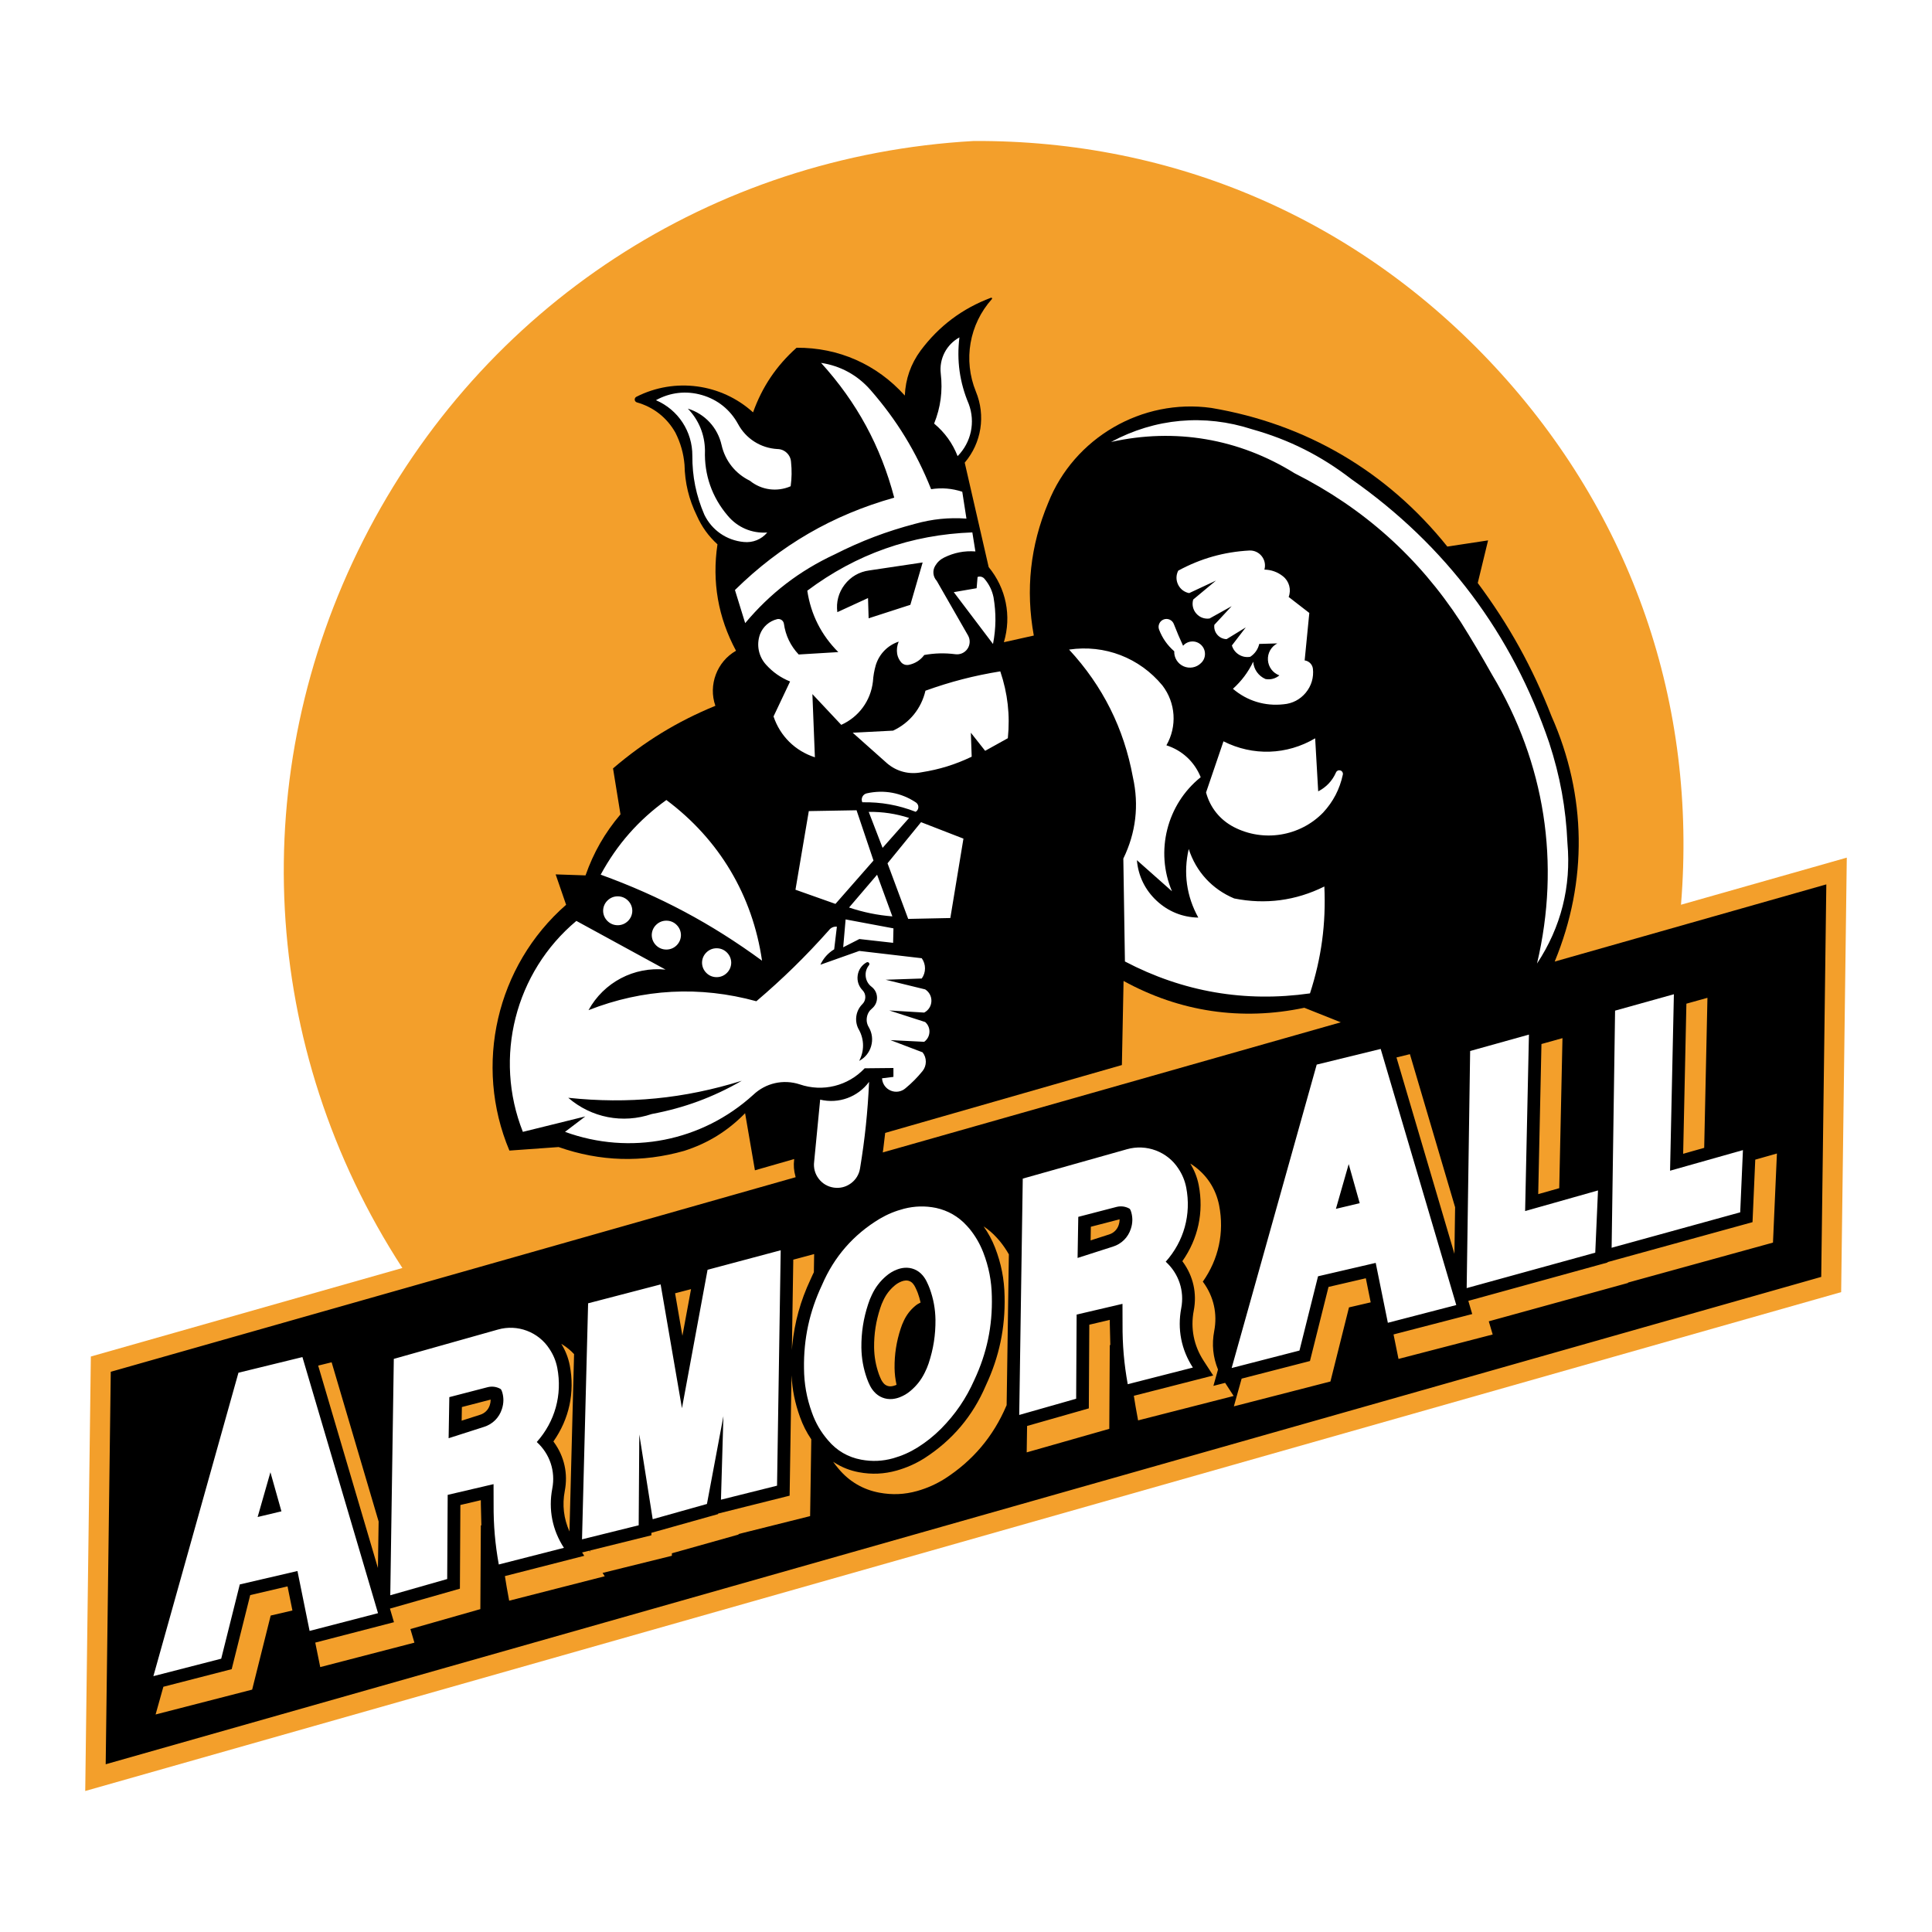
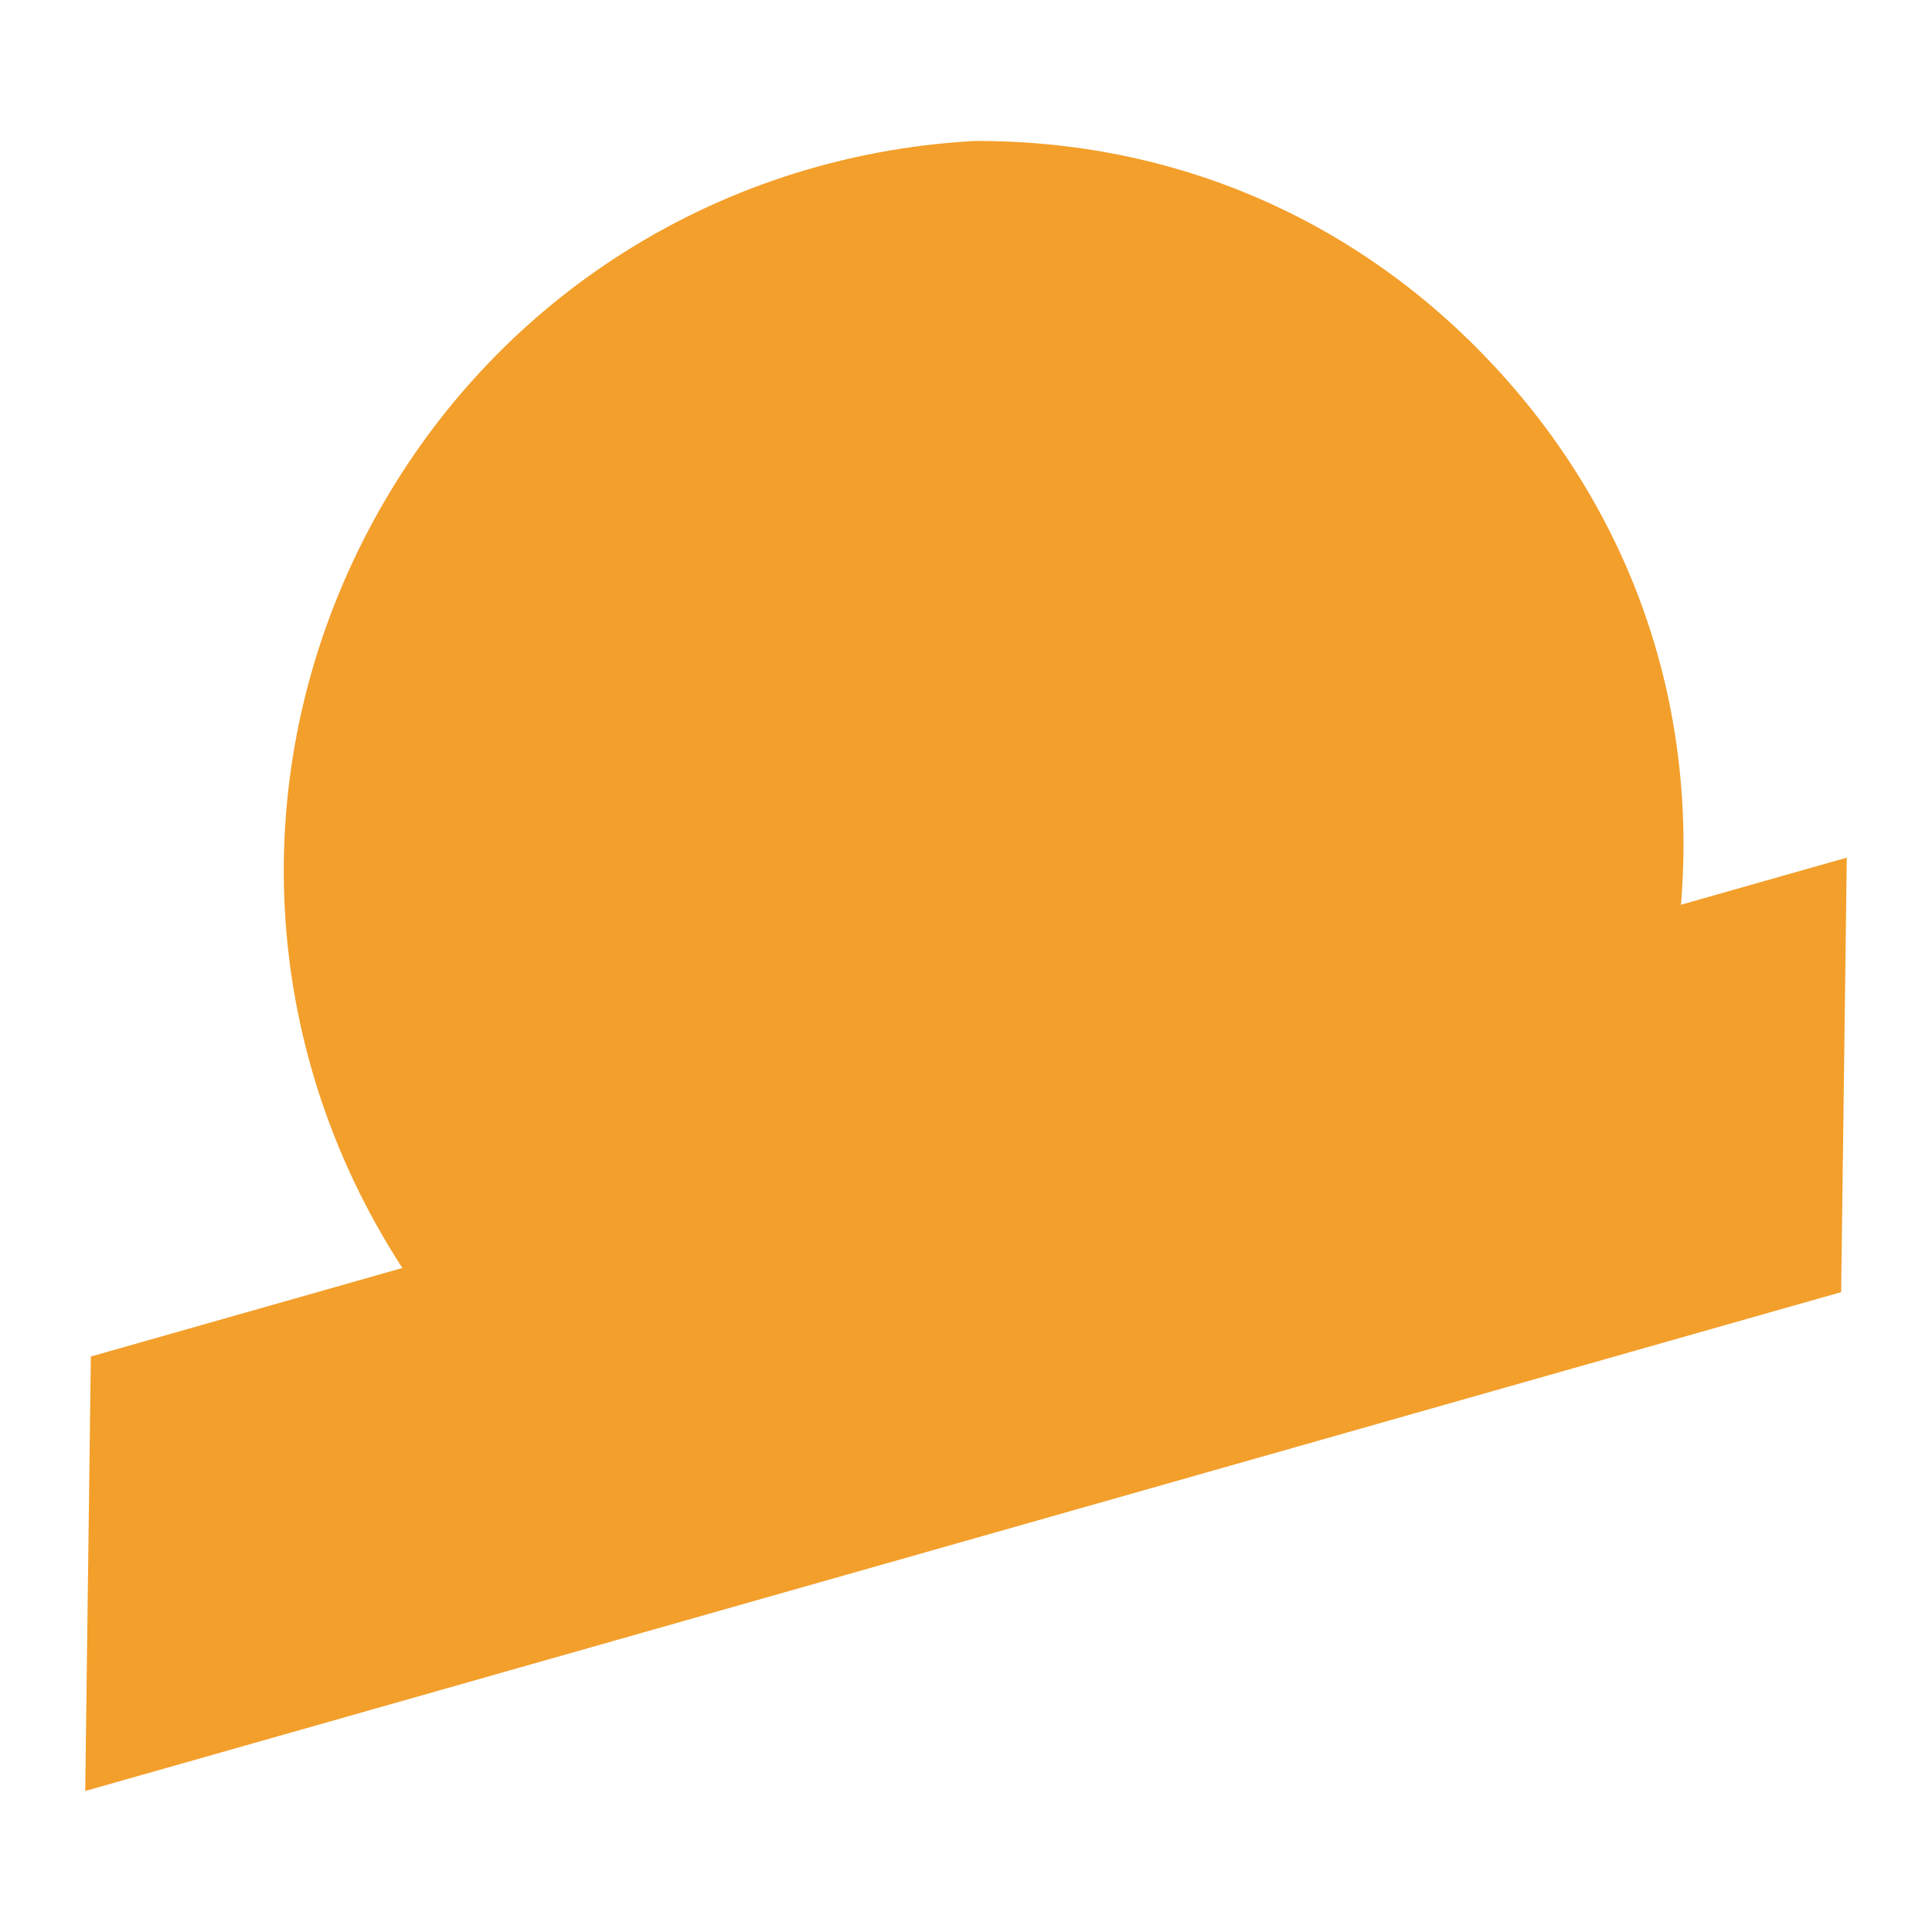
<svg xmlns="http://www.w3.org/2000/svg" version="1.0" id="Layer_1" x="0px" y="0px" width="192.756px" height="192.756px" viewBox="0 0 192.756 192.756" enable-background="new 0 0 192.756 192.756" xml:space="preserve">
  <g>
-     <polygon fill-rule="evenodd" clip-rule="evenodd" fill="#FFFFFF" points="0,0 192.756,0 192.756,192.756 0,192.756 0,0  " />
    <path fill-rule="evenodd" clip-rule="evenodd" fill="#F39F2B" d="M8.504,178.688l0.56-43.348l31.082-8.832   c-14.263-21.957-15.724-49.286-3.884-72.641c11.839-23.353,34.749-38.328,60.891-39.8c20.071-0.101,38.403,7.853,52.039,22.579   c13.638,14.728,20.161,33.617,18.521,53.62l16.541-4.699l-0.561,43.349L8.504,178.688L8.504,178.688L8.504,178.688z" />
-     <path fill-rule="evenodd" clip-rule="evenodd" d="M48.952,139.637l-2.869,0.744l-0.024,1.361l1.841-0.59   c0.465-0.143,0.819-0.494,0.965-0.957c0.057-0.174,0.085-0.34,0.088-0.521L48.952,139.637L48.952,139.637L48.952,139.637z    M68.945,128.617l-1.591,0.414l0.73,4.24L68.945,128.617L68.945,128.617L68.945,128.617z M57.275,135.1   c-0.338-0.361-0.686-0.652-1.104-0.92l-0.17-0.105c0.417,0.678,0.688,1.361,0.844,2.143c0.52,2.695-0.052,5.354-1.632,7.6   l0.049,0.064c1.041,1.428,1.422,3.141,1.085,4.875c-0.265,1.396-0.107,2.742,0.47,4.039L57.275,135.1L57.275,135.1L57.275,135.1z    M37.776,151.801l-4.689-15.885l-1.342,0.33l5.961,20.193L37.776,151.801L37.776,151.801L37.776,151.801z M81.2,126.936   l0.028-1.816l-2.082,0.557l-0.141,9.012l0.038-0.453c0.236-2.344,0.817-4.441,1.818-6.574l0.221-0.488L81.2,126.936L81.2,126.936   L81.2,126.936z M111.702,121.65l-2.869,0.744l-0.023,1.359l1.841-0.59c0.465-0.143,0.819-0.492,0.965-0.957   c0.058-0.172,0.086-0.338,0.088-0.521L111.702,121.65L111.702,121.65L111.702,121.65z M170.028,114.521l0.324-14.969l-2.1,0.586   l-0.323,14.977L170.028,114.521L170.028,114.521L170.028,114.521z M155.566,118.545l0.322-14.969l-2.097,0.586l-0.323,14.977   L155.566,118.545L155.566,118.545L155.566,118.545z M145.176,120.445l-4.509-15.271l-1.341,0.328l5.782,19.59L145.176,120.445   L145.176,120.445L145.176,120.445z M121.52,136.639c-0.505-1.242-0.63-2.512-0.38-3.828c0.337-1.734-0.046-3.447-1.086-4.875   l-0.05-0.064c1.581-2.244,2.153-4.904,1.632-7.6c-0.331-1.697-1.275-3.119-2.713-4.078l-0.171-0.105   c0.417,0.678,0.688,1.363,0.844,2.143c0.52,2.695-0.053,5.354-1.633,7.6l0.049,0.064c1.042,1.426,1.423,3.141,1.087,4.873   c-0.333,1.758,0.006,3.482,0.979,4.982l0.963,1.484l-7.918,2.023l0.182,1.113l0.243,1.342l9.534-2.436l-0.849-1.309l-1.171,0.301   L121.52,136.639L121.52,136.639L121.52,136.639z M91.846,129.953c-0.075-0.334-0.163-0.633-0.278-0.955   c-0.075-0.195-0.152-0.367-0.244-0.555c-0.066-0.141-0.142-0.262-0.243-0.379c-0.187-0.221-0.459-0.332-0.746-0.307   c-0.139,0.012-0.262,0.043-0.392,0.094c-0.262,0.104-0.486,0.238-0.7,0.422c-0.479,0.408-0.837,0.877-1.104,1.447   c-0.129,0.26-0.228,0.506-0.315,0.783c-0.431,1.311-0.627,2.566-0.615,3.943c0.017,0.936,0.17,1.787,0.483,2.672   c0.072,0.193,0.146,0.365,0.235,0.551c0.066,0.125,0.139,0.234,0.233,0.342c0.192,0.219,0.466,0.326,0.755,0.301   c0.139-0.014,0.263-0.045,0.394-0.094l0.078-0.031l0.061-0.025c-0.126-0.568-0.188-1.094-0.197-1.674   c-0.013-1.377,0.184-2.633,0.613-3.941c0.089-0.277,0.188-0.523,0.315-0.787c0.268-0.568,0.624-1.037,1.104-1.445   C91.458,130.164,91.637,130.051,91.846,129.953L91.846,129.953L91.846,129.953z M80.942,143.602   c-0.481-0.711-0.837-1.414-1.126-2.223c-0.5-1.381-0.768-2.705-0.848-4.17l-0.187,12.014l-7.133,1.785l-0.01,0.055l-6.649,1.867   l-0.001,0.248l-6.124,1.516l-0.003,0.145l-0.055-0.129l-0.73,0.178l0.215,0.334l-7.917,2.025l0.182,1.111l0.244,1.344l9.534-2.439   l-0.215-0.332l6.914-1.711l0.001-0.248l6.648-1.869l0.009-0.055l7.135-1.785L80.942,143.602L80.942,143.602L80.942,143.602z    M48.026,152.182l-0.051-2.094l-0.001-0.414l-2.043,0.479l-0.047,8.35l-6.98,1.988l0.401,1.357l-7.852,2.035l0.497,2.443   l9.396-2.438l-0.401-1.357l6.979-1.988l0.049-8.35L48.026,152.182L48.026,152.182L48.026,152.182z M29.175,160.678l-0.487-2.404   l-3.724,0.867l-1.848,7.391l-6.817,1.756l-0.775,2.766l9.634-2.48l1.849-7.391L29.175,160.678L29.175,160.678L29.175,160.678z    M110.776,134.193l-0.05-2.092l-0.001-0.416l-2.045,0.48l-0.048,8.348l-6.159,1.756l-0.04,2.635l8.241-2.348l0.049-8.35   L110.776,134.193L110.776,134.193L110.776,134.193z M136.755,129.936l-0.486-2.404l-3.723,0.865l-1.851,7.393l-6.816,1.756   l-0.776,2.766l9.635-2.48l1.851-7.393L136.755,129.936L136.755,129.936L136.755,129.936z M175.122,115.699l-0.273,6.236   l-14.46,3.984l-0.002,0.041l-13.892,3.828l0.388,1.314l-7.849,2.035l0.495,2.443l9.396-2.438l-0.389-1.314l13.893-3.828   l0.002-0.039l14.46-3.986l0.392-8.889L175.122,115.699L175.122,115.699L175.122,115.699z M100.655,125.148   c-0.272-0.477-0.556-0.889-0.899-1.314l-0.329-0.371c-0.396-0.434-0.806-0.783-1.292-1.107c0.477,0.678,0.838,1.348,1.142,2.119   c0.616,1.594,0.92,3.145,0.951,4.854c0.073,3.146-0.53,6.031-1.864,8.883c-1.302,3.061-3.349,5.484-6.147,7.283   c-0.879,0.549-1.75,0.934-2.746,1.219c-1.265,0.355-2.491,0.41-3.781,0.17c-0.888-0.168-1.667-0.473-2.431-0.955l-0.139-0.09   c0.183,0.26,0.36,0.486,0.567,0.727c1.057,1.256,2.43,2.057,4.044,2.359c1.291,0.24,2.517,0.186,3.78-0.168   c0.997-0.285,1.867-0.672,2.747-1.221c2.797-1.799,4.845-4.223,6.146-7.281l0.028-0.062L100.655,125.148L100.655,125.148   L100.655,125.148z M88.073,114.98l45.697-12.984l-3.637-1.451c-6.263,1.324-12.426,0.41-18.035-2.676l-0.167,8.391l-23.616,6.771   l-0.196,1.65L88.073,114.98L88.073,114.98L88.073,114.98z M79.232,115.684l0.005-0.047l-3.918,1.125l-0.98-5.697   c-1.731,1.773-3.71,2.998-6.069,3.754c-4.214,1.197-8.403,1.072-12.537-0.377l-4.909,0.352c-3.589-8.518-1.301-18.439,5.657-24.524   l-1.044-3.032l2.981,0.1c0.803-2.289,1.919-4.236,3.487-6.089l-0.743-4.586c3.14-2.686,6.39-4.673,10.211-6.245   c-0.726-2.064,0.156-4.413,2.06-5.491c-1.788-3.32-2.409-6.89-1.851-10.618c-0.901-0.824-1.565-1.747-2.061-2.862   c-0.793-1.625-1.19-3.267-1.226-5.077c-0.1-1.147-0.393-2.175-0.911-3.206c-0.847-1.497-2.179-2.545-3.833-3.015   c-0.121-0.032-0.211-0.135-0.223-0.258c-0.014-0.124,0.051-0.244,0.161-0.301c3.827-1.947,8.461-1.33,11.644,1.552   c0.908-2.542,2.326-4.648,4.341-6.446c4.182-0.033,8.007,1.656,10.8,4.77c0.071-1.66,0.596-3.153,1.578-4.491   c1.831-2.449,4.154-4.194,7.017-5.268c0.035-0.016,0.077-0.005,0.098,0.024c0.023,0.031,0.022,0.074-0.004,0.104   c-2.261,2.528-2.879,6.084-1.601,9.228c0.993,2.4,0.568,5.116-1.111,7.097l2.389,10.419c1.74,2.113,2.298,4.873,1.517,7.496   l2.986-0.665c-0.83-4.569-0.354-8.962,1.438-13.247c2.574-6.485,9.367-10.434,16.275-9.463c9.465,1.597,17.542,6.342,23.545,13.832   l4.065-0.617l-1.031,4.252c3.129,4.203,5.459,8.411,7.361,13.292c3.508,7.906,3.618,16.482,0.316,24.477l27.1-7.7l-0.508,39.161   L10.545,176.021l0.506-39.158l68.334-19.414l-0.026-0.09c-0.154-0.555-0.196-1.086-0.129-1.656L79.232,115.684L79.232,115.684   L79.232,115.684z" />
-     <path fill-rule="evenodd" clip-rule="evenodd" fill="#FFFFFF" d="M25.704,151.352l2.375-0.566l-1.099-3.9L25.704,151.352   L25.704,151.352L25.704,151.352z M15.303,167.23l8.487-30.273l6.383-1.561l7.542,25.551l-6.826,1.77l-1.212-5.977l-5.753,1.338   l-1.854,7.41L15.303,167.23L15.303,167.23L15.303,167.23z M44.759,143.492l3.523-1.129c0.862-0.268,1.519-0.918,1.792-1.779   c0.098-0.295,0.146-0.578,0.15-0.891c-0.002-0.262-0.035-0.5-0.104-0.752c-0.021-0.074-0.044-0.137-0.072-0.205   c-0.014-0.027-0.025-0.051-0.04-0.076c-0.011-0.02-0.024-0.037-0.039-0.055c-0.011-0.014-0.022-0.023-0.038-0.033   c-0.394-0.221-0.831-0.281-1.269-0.174l-3.833,0.994L44.759,143.492L44.759,143.492L44.759,143.492z M44.617,157.541l-5.679,1.619   l0.352-23.584l10.394-2.928c1.942-0.555,4.038,0.234,5.134,1.932c0.39,0.586,0.641,1.189,0.78,1.883   c0.517,2.688-0.221,5.365-2.045,7.408c1.304,1.18,1.883,2.916,1.548,4.643c-0.397,2.086,0.004,4.133,1.162,5.914l-6.499,1.66   c-0.368-2.037-0.53-3.92-0.517-5.992l-0.005-2.023l-4.576,1.07L44.617,157.541L44.617,157.541L44.617,157.541z M58.068,153.58   l0.608-23.549l7.236-1.885l2.127,12.352l2.555-13.812l7.297-1.947l-0.365,23.488l-5.595,1.398l0.244-8.336l-1.643,8.762   l-5.412,1.521l-1.336-8.459l-0.062,9.066L58.068,153.58L58.068,153.58L58.068,153.58z M86.787,138.223   c0.116,0.234,0.249,0.432,0.422,0.627c0.462,0.527,1.127,0.793,1.825,0.729c0.257-0.027,0.486-0.08,0.727-0.172   c0.398-0.154,0.74-0.354,1.065-0.627c0.616-0.516,1.078-1.102,1.432-1.822c0.158-0.311,0.281-0.602,0.392-0.932   c0.479-1.449,0.695-2.838,0.682-4.363c-0.02-1.086-0.201-2.072-0.57-3.094c-0.089-0.238-0.183-0.451-0.295-0.682   c-0.113-0.236-0.245-0.441-0.415-0.645c-0.456-0.539-1.126-0.814-1.831-0.752c-0.258,0.025-0.49,0.08-0.731,0.174   c-0.404,0.156-0.746,0.361-1.073,0.643c-0.616,0.525-1.076,1.127-1.422,1.861c-0.154,0.314-0.273,0.611-0.379,0.945   c-0.474,1.443-0.688,2.826-0.676,4.344c0.019,1.082,0.194,2.064,0.556,3.084C86.584,137.781,86.674,137.994,86.787,138.223   L86.787,138.223L86.787,138.223z M85.922,145.631c-1.318-0.244-2.442-0.9-3.305-1.928c-0.72-0.834-1.235-1.715-1.606-2.754   c-0.529-1.465-0.785-2.883-0.796-4.443c-0.04-2.945,0.543-5.639,1.798-8.307c1.206-2.812,3.135-5.025,5.759-6.604   c0.781-0.457,1.55-0.773,2.426-1.002c1.073-0.271,2.109-0.297,3.195-0.078c1.202,0.268,2.223,0.855,3.054,1.764   c0.102,0.107,0.19,0.207,0.285,0.32c0.586,0.725,1.018,1.469,1.361,2.336c0.56,1.449,0.836,2.861,0.863,4.414   c0.072,2.949-0.493,5.65-1.744,8.322c-0.827,1.865-1.892,3.426-3.326,4.877c-0.732,0.729-1.469,1.318-2.342,1.869   c-0.776,0.48-1.543,0.82-2.419,1.072C88.053,145.789,87.016,145.834,85.922,145.631L85.922,145.631L85.922,145.631z    M107.51,125.506l3.523-1.129c0.862-0.27,1.518-0.92,1.792-1.781c0.098-0.295,0.146-0.578,0.149-0.889   c-0.002-0.264-0.036-0.5-0.104-0.754c-0.02-0.072-0.043-0.137-0.073-0.205c-0.013-0.027-0.024-0.051-0.039-0.076   c-0.012-0.02-0.023-0.037-0.038-0.055c-0.011-0.012-0.024-0.023-0.037-0.033c-0.394-0.219-0.832-0.279-1.27-0.174l-3.833,0.996   L107.51,125.506L107.51,125.506L107.51,125.506z M107.368,139.553l-5.68,1.617l0.353-23.58l10.393-2.93   c1.941-0.553,4.037,0.234,5.134,1.93c0.391,0.588,0.641,1.193,0.781,1.885c0.518,2.688-0.222,5.365-2.045,7.406   c1.304,1.182,1.882,2.918,1.547,4.645c-0.396,2.086,0.006,4.133,1.162,5.916l-6.498,1.66c-0.369-2.039-0.531-3.922-0.518-5.992   l-0.006-2.025l-4.575,1.07L107.368,139.553L107.368,139.553L107.368,139.553z M133.284,120.607l2.374-0.566l-1.098-3.9   L133.284,120.607L133.284,120.607L133.284,120.607z M122.882,136.488l8.486-30.273l6.383-1.562l7.542,25.551l-6.826,1.77   l-1.212-5.975l-5.754,1.336l-1.853,7.41L122.882,136.488L122.882,136.488L122.882,136.488z M146.33,128.514l0.346-23.656   l5.866-1.637l-0.381,17.607l7.271-2.057l-0.273,6.209L146.33,128.514L146.33,128.514L146.33,128.514z M160.792,124.49l0.345-23.658   l5.867-1.637l-0.381,17.607l7.27-2.055l-0.272,6.207L160.792,124.49L160.792,124.49L160.792,124.49z" />
-     <path fill-rule="evenodd" clip-rule="evenodd" fill="#FFFFFF" d="M84.126,94.512l0.241-2.782l4.773,0.893l-0.034,1.443   l-3.367-0.379L84.126,94.512L84.126,94.512L84.126,94.512z M110.851,44.095c4.389-2.366,9.313-2.812,14.056-1.271   c3.699,1.036,6.885,2.637,9.927,4.984c9.407,6.598,16.025,15.418,19.729,26.296c1.09,3.336,1.667,6.507,1.821,10.012   c0.387,4.326-0.641,8.394-3.035,12.017c2.36-10.008,0.803-20.01-4.489-28.825c-1.029-1.832-2.005-3.476-3.122-5.255   c-4.232-6.476-9.676-11.347-16.582-14.84C123.597,43.756,117.239,42.675,110.851,44.095L110.851,44.095L110.851,44.095z    M117.155,64.979c-0.69-0.602-1.183-1.304-1.511-2.158c-0.077-0.199-0.069-0.41,0.019-0.606c0.088-0.195,0.244-0.339,0.444-0.414   c0.201-0.073,0.413-0.064,0.607,0.027c0.193,0.092,0.335,0.25,0.407,0.451c0.291,0.748,0.578,1.42,0.915,2.15   c0.227-0.262,0.537-0.412,0.885-0.428c0.347-0.016,0.67,0.106,0.92,0.347c0.249,0.242,0.384,0.56,0.38,0.908   c-0.002,0.347-0.142,0.661-0.395,0.898c-0.458,0.456-1.148,0.584-1.737,0.324C117.498,66.217,117.127,65.623,117.155,64.979   L117.155,64.979L117.155,64.979z M117.554,56.932c2.25-1.216,4.55-1.866,7.104-2.008c0.484-0.016,0.933,0.191,1.23,0.573   c0.298,0.382,0.394,0.867,0.262,1.332c0.69,0.015,1.314,0.239,1.854,0.669c0.616,0.487,0.847,1.326,0.566,2.06l2.06,1.596   l-0.464,4.736c0.428,0.055,0.769,0.396,0.823,0.824c0.098,0.878-0.151,1.716-0.713,2.398c-0.564,0.681-1.34,1.085-2.221,1.155   c-1.854,0.207-3.626-0.336-5.046-1.545c0.865-0.785,1.516-1.652,2.024-2.704c0.054,0.761,0.521,1.42,1.22,1.727   c0.501,0.095,0.998-0.034,1.39-0.362c-0.651-0.239-1.097-0.836-1.142-1.528s0.32-1.342,0.937-1.663l-1.803,0.052   c-0.126,0.537-0.437,0.982-0.899,1.284c-0.398,0.071-0.786-0.003-1.13-0.215c-0.345-0.213-0.584-0.526-0.7-0.915l1.383-1.801   l-1.911,1.17c-0.362-0.008-0.692-0.166-0.929-0.441c-0.237-0.278-0.341-0.626-0.293-0.988l1.727-1.86l-2.207,1.229   c-0.504,0.072-0.997-0.114-1.329-0.501c-0.334-0.387-0.444-0.901-0.3-1.391l2.271-1.891l-2.676,1.251   c-0.487-0.095-0.887-0.402-1.104-0.851C117.321,57.878,117.326,57.373,117.554,56.932L117.554,56.932L117.554,56.932z    M120.328,79.066l1.739-5.104c2.93,1.483,6.323,1.371,9.147-0.301l0.303,5.292c0.81-0.415,1.412-1.057,1.777-1.889   c0.037-0.083,0.101-0.146,0.185-0.183c0.081-0.036,0.171-0.039,0.258-0.012c0.086,0.029,0.155,0.086,0.199,0.166   c0.045,0.08,0.058,0.167,0.038,0.255c-0.312,1.449-0.959,2.693-1.966,3.781c-2.32,2.388-5.968,2.974-8.921,1.437   C121.706,81.782,120.734,80.572,120.328,79.066L120.328,79.066L120.328,79.066z M106.663,64.809   c3.365,3.643,5.472,7.856,6.366,12.733c0.625,2.795,0.301,5.544-0.954,8.118l0.159,10.267c5.798,3.038,11.981,4.103,18.463,3.183   c1.146-3.538,1.604-6.95,1.434-10.664c-2.844,1.415-5.881,1.817-8.994,1.193c-2.193-0.916-3.809-2.671-4.537-4.934   c-0.55,2.366-0.223,4.719,0.956,6.844c-1.58-0.03-3.01-0.61-4.164-1.688c-1.153-1.079-1.828-2.467-1.964-4.042l3.501,3.104   c-1.695-3.987-0.516-8.674,2.865-11.381c-0.621-1.538-1.843-2.675-3.422-3.183c1.087-1.89,0.931-4.24-0.398-5.97   C113.692,65.624,110.209,64.284,106.663,64.809L106.663,64.809L106.663,64.809z M76.548,53.129   c-0.583,0.693-1.445,1.041-2.345,0.945c-1.713-0.16-3.184-1.181-3.933-2.728c-0.82-1.909-1.205-3.803-1.194-5.88   c0.013-2.413-1.414-4.588-3.632-5.538c1.423-0.788,3.021-0.967,4.585-0.515c1.564,0.451,2.818,1.456,3.601,2.882   c0.793,1.476,2.26,2.41,3.93,2.506c0.356,0.003,0.677,0.135,0.935,0.379c0.257,0.244,0.404,0.558,0.427,0.913   c0.086,0.83,0.075,1.595-0.037,2.42c-1.362,0.595-2.92,0.384-4.074-0.553c-1.447-0.706-2.455-1.977-2.816-3.545   c-0.39-1.745-1.66-3.122-3.369-3.646c1.099,1.145,1.689,2.586,1.709,4.174c-0.083,2.421,0.697,4.66,2.269,6.505   C73.583,52.625,75.022,53.236,76.548,53.129L76.548,53.129L76.548,53.129z M74.347,62.169c2.509-2.993,5.398-5.211,8.936-6.861   c2.635-1.336,5.159-2.294,8.015-3.047c1.714-0.477,3.348-0.643,5.124-0.521l-0.416-2.678c-1.028-0.336-2.038-0.42-3.108-0.256   c-1.486-3.724-3.417-6.884-6.053-9.903c-1.301-1.481-2.979-2.4-4.927-2.698c3.569,3.933,5.947,8.311,7.3,13.446   c-6.145,1.728-11.341,4.74-15.892,9.216L74.347,62.169L74.347,62.169L74.347,62.169z M78.827,67.992l-1.652,3.489   c0.66,1.961,2.16,3.44,4.127,4.075l-0.249-6.306l2.879,3.069c1.757-0.791,2.942-2.411,3.16-4.326   c0.039-0.577,0.13-1.098,0.291-1.653c0.351-1.107,1.181-1.953,2.28-2.326c-0.166,0.398-0.216,0.802-0.153,1.229   c0.061,0.318,0.193,0.592,0.401,0.839c0.19,0.208,0.465,0.302,0.742,0.253c0.638-0.126,1.173-0.466,1.561-0.986   c1.053-0.188,2.036-0.213,3.098-0.078c0.477,0.066,0.943-0.143,1.214-0.54c0.271-0.399,0.292-0.91,0.056-1.329l-3.122-5.448   c-0.377-0.405-0.445-1.016-0.161-1.491c0.215-0.37,0.513-0.647,0.895-0.835c0.992-0.491,2.019-0.692,3.122-0.612l-0.305-1.898   c-6.093,0.221-11.587,2.162-16.467,5.815c0.357,2.375,1.397,4.431,3.094,6.127l-3.952,0.239c-0.816-0.867-1.31-1.896-1.476-3.075   c-0.026-0.155-0.111-0.287-0.241-0.374c-0.132-0.087-0.286-0.113-0.438-0.076c-0.788,0.199-1.41,0.748-1.703,1.505   c-0.381,1.056-0.147,2.22,0.612,3.048C77.118,67.074,77.893,67.614,78.827,67.992L78.827,67.992L78.827,67.992z M99.073,64.25   l-3.914-5.171l2.279-0.393l0.094-1.122c0.254-0.095,0.543-0.012,0.706,0.204c0.453,0.539,0.741,1.132,0.886,1.82   C99.393,61.177,99.377,62.668,99.073,64.25L99.073,64.25L99.073,64.25z M83.542,61.075c-0.134-0.992,0.118-1.948,0.727-2.744   c0.608-0.794,1.463-1.288,2.457-1.419l5.327-0.795l-1.226,4.225l-4.163,1.346l-0.061-2.02L83.542,61.075L83.542,61.075   L83.542,61.075z M85.075,73.104l3.44,3.062c0.964,0.817,2.202,1.132,3.44,0.881c1.781-0.28,3.364-0.772,4.991-1.551l-0.084-2.391   l1.426,1.804l2.265-1.258c0.23-2.313-0.012-4.465-0.754-6.669c-2.62,0.424-4.968,1.031-7.467,1.93   c-0.413,1.777-1.576,3.211-3.229,3.984L85.075,73.104L85.075,73.104L85.075,73.104z M59.931,87.265   c1.64-3.022,3.764-5.436,6.552-7.448c5.275,3.936,8.6,9.517,9.545,16.03C70.952,92.129,65.848,89.409,59.931,87.265L59.931,87.265   L59.931,87.265z M93.198,42.26c0.651-1.622,0.866-3.253,0.661-4.991c-0.17-1.47,0.566-2.895,1.862-3.607   c-0.281,2.316,0.024,4.495,0.932,6.645c0.676,1.808,0.245,3.827-1.112,5.202C95.033,44.213,94.266,43.152,93.198,42.26   L93.198,42.26L93.198,42.26z M60.174,90.869c0.003-0.39,0.154-0.747,0.432-1.02c0.277-0.275,0.632-0.422,1.023-0.422   c0.391,0,0.746,0.146,1.024,0.422c0.278,0.273,0.428,0.63,0.432,1.02c-0.004,0.39-0.154,0.744-0.432,1.02   c-0.278,0.273-0.633,0.421-1.024,0.421c-0.391,0-0.746-0.147-1.023-0.421C60.328,91.613,60.177,91.259,60.174,90.869L60.174,90.869   L60.174,90.869z M65.026,93.297c0.004-0.392,0.154-0.746,0.432-1.02c0.278-0.275,0.634-0.422,1.024-0.422s0.748,0.146,1.024,0.422   c0.278,0.274,0.428,0.628,0.432,1.02c-0.004,0.39-0.154,0.744-0.432,1.02c-0.277,0.274-0.634,0.42-1.024,0.42   s-0.747-0.146-1.024-0.42C65.181,94.041,65.031,93.687,65.026,93.297L65.026,93.297L65.026,93.297z M70.042,96.049   c0.004-0.39,0.154-0.745,0.432-1.02c0.277-0.274,0.634-0.421,1.024-0.421s0.747,0.146,1.024,0.421s0.428,0.629,0.432,1.02   c-0.004,0.39-0.154,0.745-0.432,1.02c-0.278,0.275-0.634,0.422-1.024,0.422s-0.748-0.146-1.024-0.422   C70.196,96.794,70.047,96.439,70.042,96.049L70.042,96.049L70.042,96.049z M85.718,105.846c0.517-0.969,0.517-2.1,0-3.068   c-0.501-0.826-0.37-1.904,0.312-2.586c0.192-0.186,0.297-0.426,0.303-0.691c0.006-0.266-0.089-0.508-0.274-0.701   c-0.39-0.4-0.567-0.938-0.487-1.49c0.078-0.553,0.399-1.021,0.886-1.293c0.079-0.044,0.179-0.024,0.237,0.044   c0.057,0.069,0.057,0.172,0,0.242c-0.262,0.326-0.374,0.723-0.321,1.137c0.052,0.414,0.261,0.771,0.595,1.02   c0.335,0.264,0.525,0.648,0.531,1.074c0.005,0.426-0.175,0.814-0.502,1.086c-0.277,0.227-0.451,0.527-0.508,0.879   c-0.06,0.352,0.008,0.693,0.196,0.996c0.333,0.582,0.412,1.238,0.226,1.883C86.727,105.018,86.309,105.531,85.718,105.846   L85.718,105.846L85.718,105.846z M86.034,80.044c-0.082-0.18-0.079-0.377,0.009-0.553s0.244-0.297,0.436-0.339   c1.727-0.386,3.452-0.063,4.92,0.921c0.151,0.11,0.234,0.285,0.226,0.471c-0.009,0.187-0.108,0.354-0.269,0.449   C89.612,80.316,87.904,80.01,86.034,80.044L86.034,80.044L86.034,80.044z M86.673,81.001l1.383,3.59l2.645-2.986   C89.36,81.178,88.08,80.987,86.673,81.001L86.673,81.001L86.673,81.001z M57.505,91.88l8.897,4.857   c-3.146-0.315-6.165,1.272-7.685,4.046c5.46-2.139,11.089-2.438,16.746-0.889c2.656-2.262,4.928-4.487,7.248-7.094   c0.183-0.247,0.478-0.377,0.785-0.344l-0.269,2.256c-0.614,0.375-1.072,0.885-1.375,1.538l3.881-1.376l6.23,0.729   c0.434,0.603,0.434,1.42,0,2.023l-3.601,0.123l3.941,0.963c0.408,0.256,0.643,0.703,0.623,1.184c-0.02,0.482-0.292,0.91-0.72,1.129   l-3.483-0.211l3.581,1.154c0.292,0.258,0.445,0.621,0.426,1.01c-0.02,0.389-0.208,0.734-0.523,0.963l-3.365-0.168l3.204,1.219   c0.432,0.541,0.432,1.324,0,1.863c-0.523,0.643-1.056,1.182-1.695,1.713c-0.408,0.361-0.98,0.455-1.482,0.244   c-0.504-0.211-0.838-0.684-0.868-1.229l1.137-0.141v-0.887l-2.87,0.029c-1.662,1.766-4.185,2.391-6.479,1.604   c-1.632-0.535-3.396-0.137-4.64,1.047c-5.116,4.65-12.28,6.059-18.777,3.691l2.024-1.539l-6.229,1.539   C49.227,105.512,51.387,96.996,57.505,91.88L57.505,91.88L57.505,91.88z M56.695,109.527c5.988,0.637,11.562,0.09,17.312-1.699   c-2.865,1.648-5.73,2.707-8.98,3.318C62.135,112.129,59.008,111.521,56.695,109.527L56.695,109.527L56.695,109.527z M89.031,91.429   l-1.523-4.158l-2.797,3.273C86.154,91.023,87.517,91.303,89.031,91.429L89.031,91.429L89.031,91.429z M79.364,88.768l1.331-7.845   l4.764-0.083l1.689,5.017l-3.794,4.325L79.364,88.768L79.364,88.768L79.364,88.768z M94.815,91.591l-4.204,0.088l-2.063-5.547   l3.345-4.104l4.23,1.641L94.815,91.591L94.815,91.591L94.815,91.591z M81.228,115.902l0.6-6.191   c1.838,0.443,3.755-0.254,4.88-1.773c-0.133,2.979-0.414,5.68-0.899,8.619c-0.095,0.613-0.413,1.135-0.91,1.502   c-0.499,0.369-1.091,0.518-1.703,0.43c-0.614-0.088-1.14-0.396-1.516-0.889C81.307,117.107,81.148,116.516,81.228,115.902   L81.228,115.902L81.228,115.902z" />
  </g>
</svg>